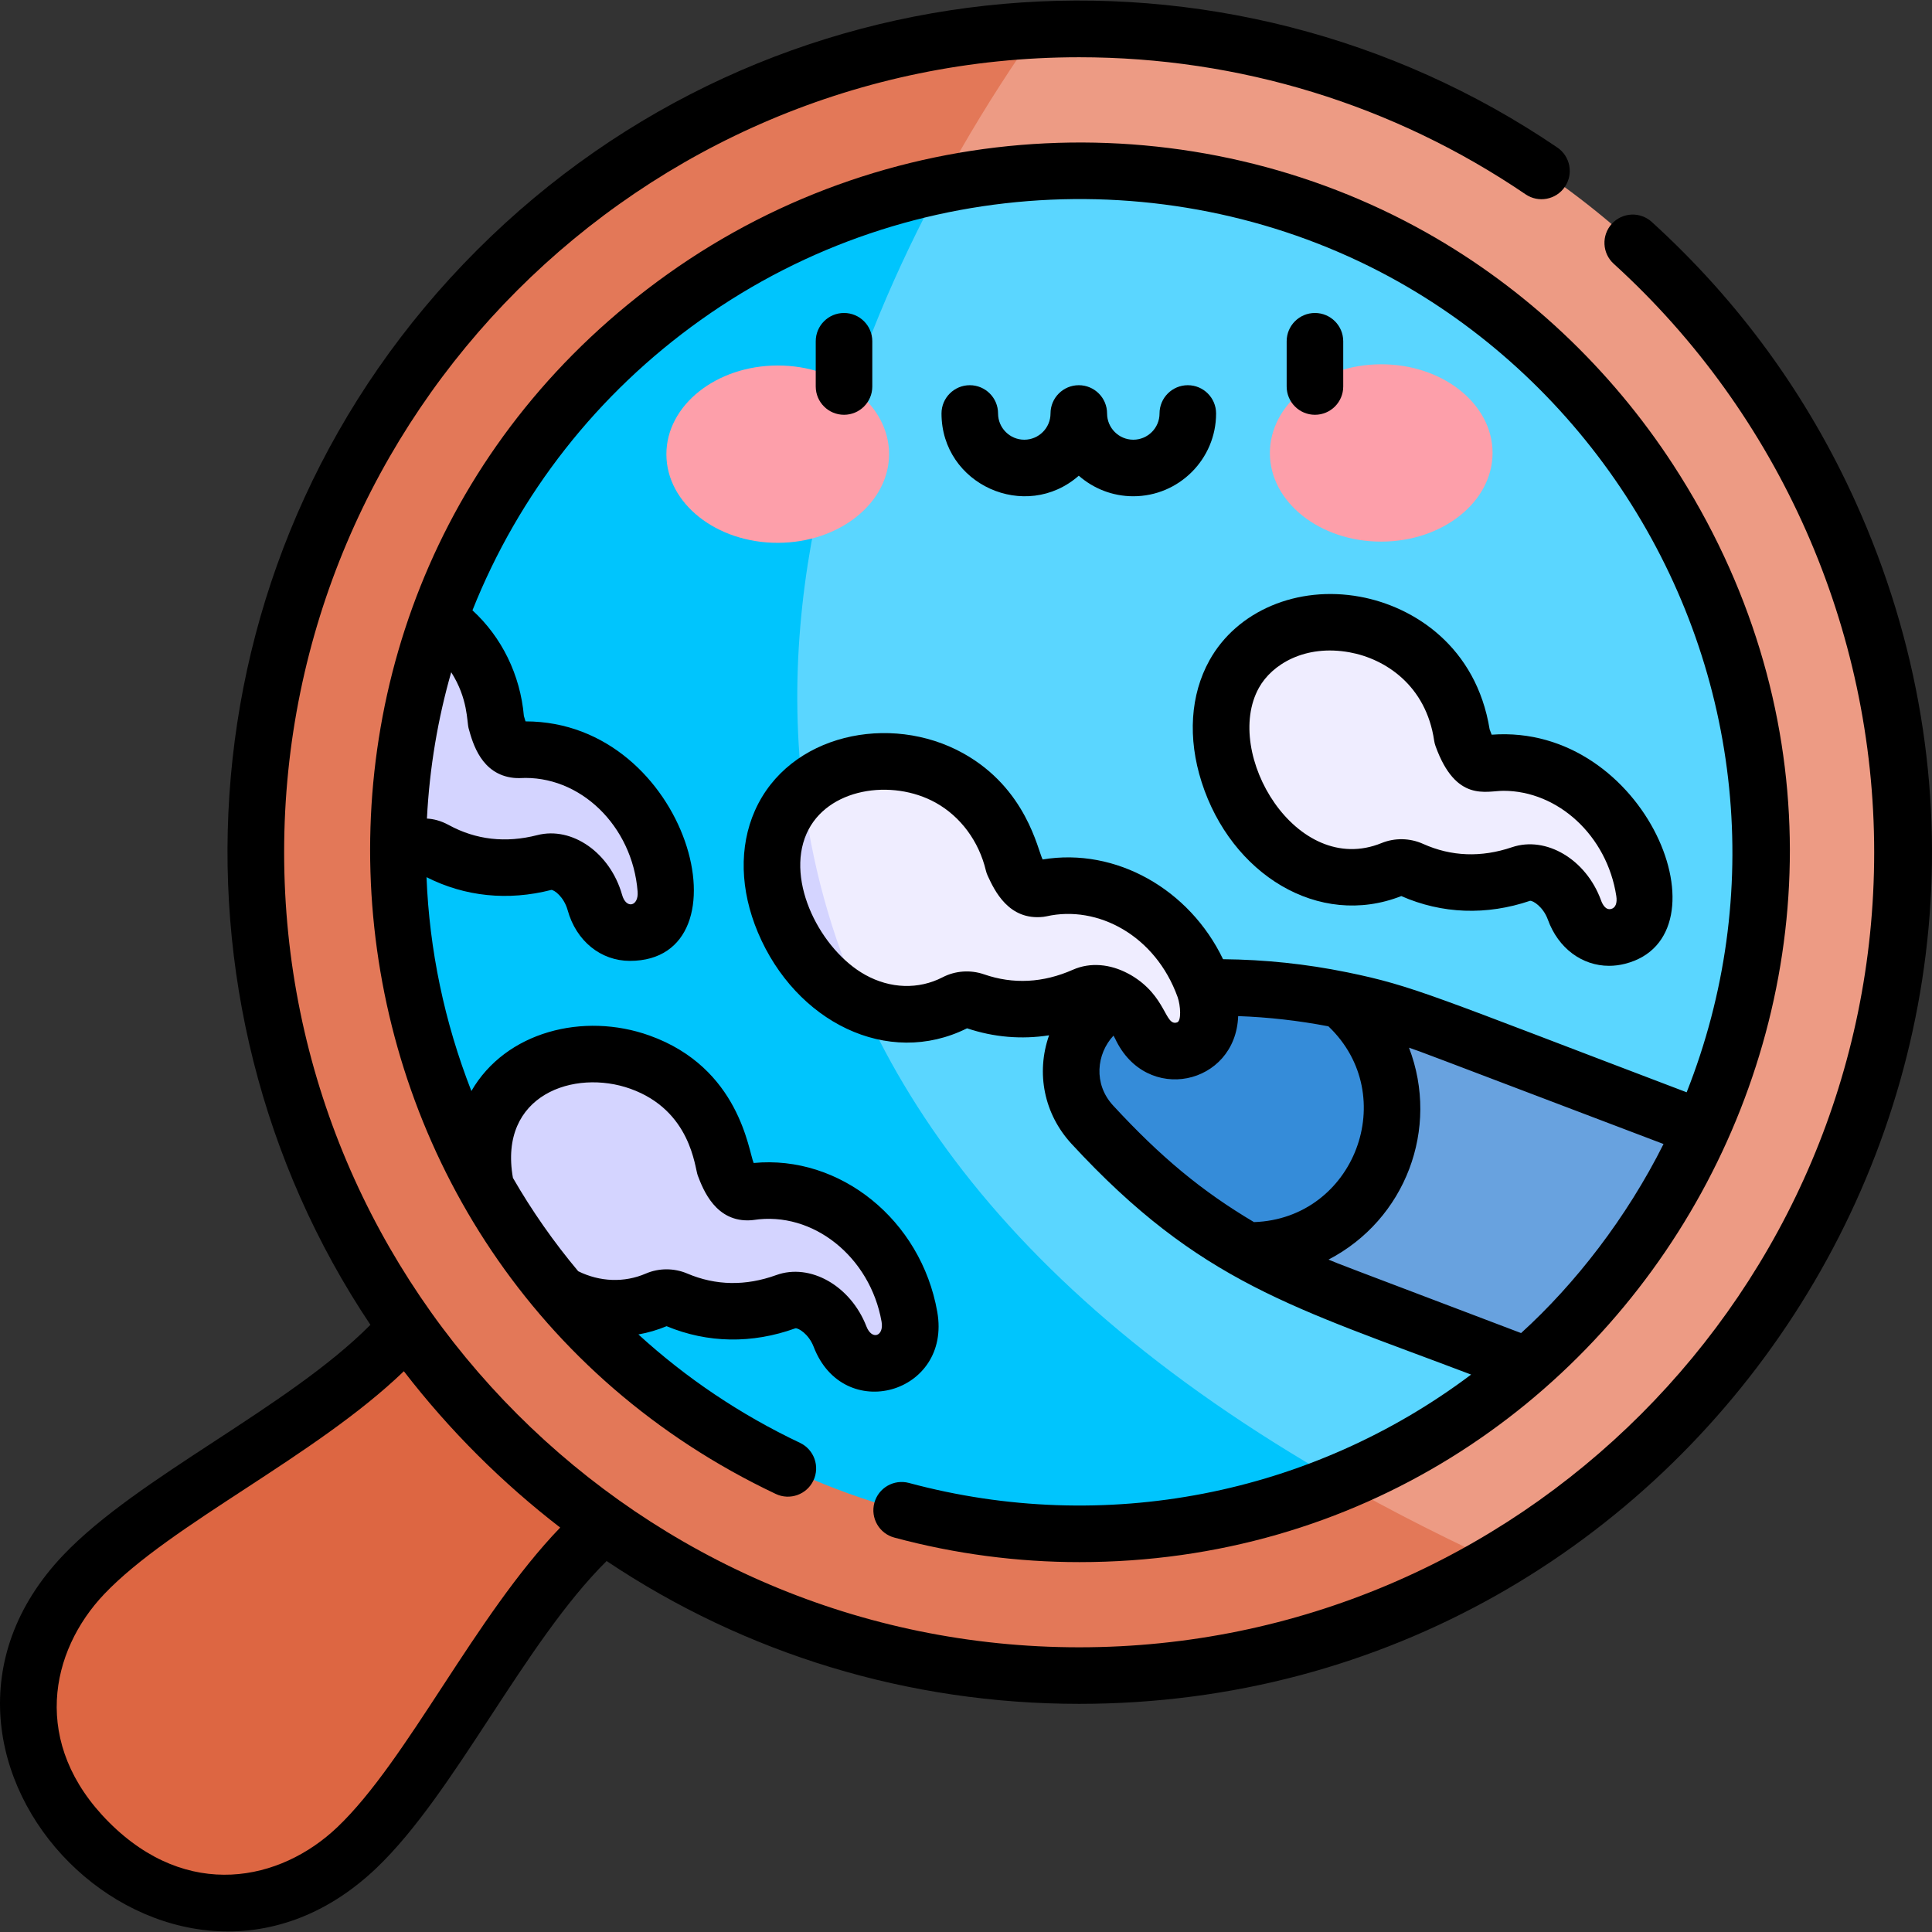
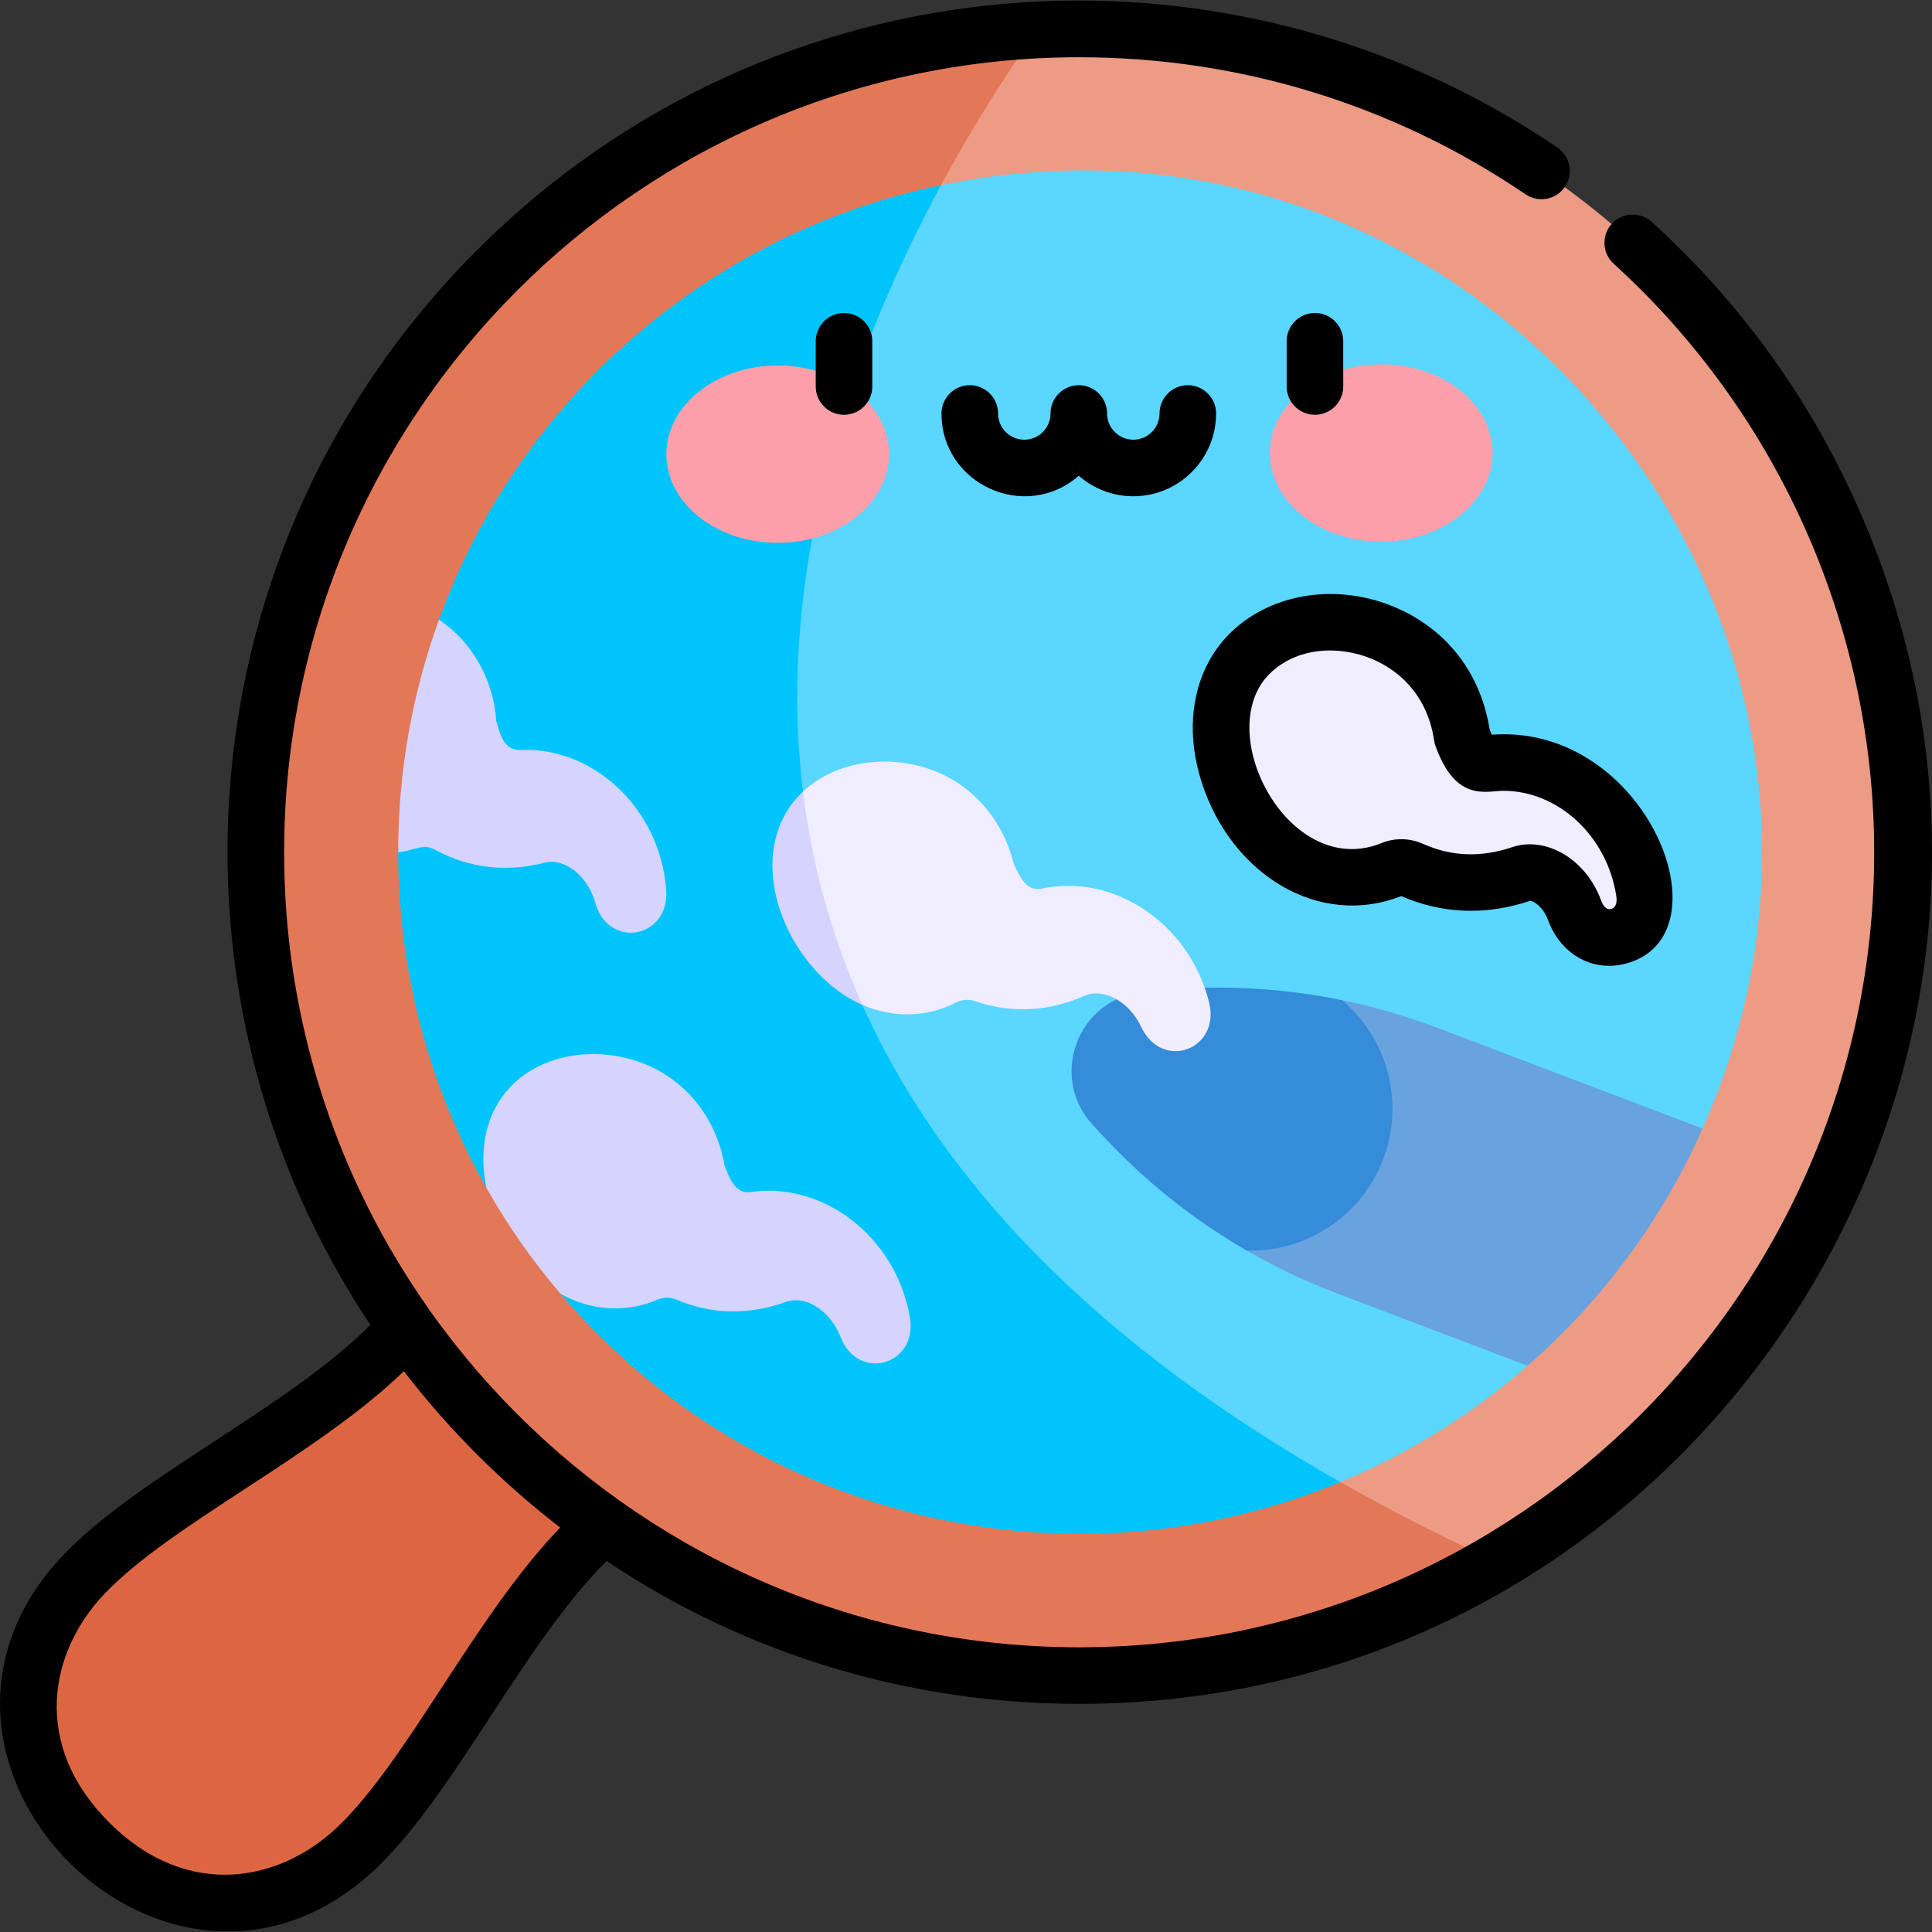
<svg xmlns="http://www.w3.org/2000/svg" id="Capa_1" enable-background="new 0 0 512.397 512.397" height="512" viewBox="0 0 512.397 512.397" width="512">
  <rect x="0" y="0" width="512.397" height="512.397" fill="#333333" stroke="none" />
  <g>
    <path d="m177.535 394.006c-33.986 11.834-56.757 71.285-82.781 96.058-47.556 45.265-117.694-24.872-72.424-72.428 24.77-26.023 84.221-48.795 96.054-82.781z" fill="#dd6642" />
    <path d="m504.669 226.079c0 80.17-43.21 150.26-107.62 188.22-474.33-113.57-121.97-406.3-121.97-406.3 126.56-6.121 229.59 94.381 229.59 218.08z" fill="#ed9b84" />
    <path d="m397.049 414.299c-143.893 84.89-329.09-18.333-329.09-188.22 0-116.83 91.75-212.23 207.12-218.08-48.8 69.1-161.46 275.76 121.97 406.3z" fill="#e37858" />
    <path d="m451.559 299.319-36.58 32.37-9.85 30.53c-14.65 12.81-31.39 23.28-49.65 30.85-375.86-65.9-105.91-343.95-105.91-343.95 144.349-29.915 261.288 116.633 201.99 250.2z" fill="#5ad6ff" />
    <path d="m355.479 393.069c-70.523 29.236-154.648 11.361-206.81-49.93l-5.61-16.31-14.04-11.75c-15.398-27.147-23.41-57.645-23.41-89.02l10.82-21.42v-40.28c21.15-58.22 71.38-102.49 133.14-115.24-45.62 84.44-86.7 234.57 105.91 343.95z" fill="#00c5fd" />
    <path d="m451.559 299.319c-10.77 24.25-26.71 45.69-46.43 62.9l-50.64-19.23c-8.26-3.13-16.22-6.92-23.81-11.31h-.01l25.23-66.42h.01c8.59 1.76 17.06 4.21 25.31 7.34z" fill="#68a2df" />
    <path d="m289.79 298.302 2.26 2.45c11.27 12.24 24.3 22.66 38.62 30.93h.01c15.54.41 30.33-8.91 36.16-24.27 5.83-15.35.96-32.13-10.93-42.15h-.01c-16.2-3.32-32.86-4.18-49.42-2.51l-3.32.33c-17.26 1.75-25.13 22.45-13.37 35.22z" fill="#358cd9" />
    <ellipse cx="366.344" cy="120.061" fill="#fd9faa" rx="29.529" ry="23.515" transform="matrix(1 -.002 .002 1 -.262 .802)" />
    <ellipse cx="206.288" cy="120.412" fill="#fd9faa" rx="29.529" ry="23.515" transform="matrix(1 -.002 .002 1 -.263 .452)" />
    <path d="m302.639 272.299c-3.12-6.63-9.98-10.41-14.95-8.21-9.2 4.07-19.15 4.87-29.05 1.45-1.7-.59-3.52-.46-5.08.34-7.44 3.85-16.44 4.3-24.85.63-26.2-20.04-15.75-56.56-15.75-56.56 9.81-9.2 26.51-10.5 38.97-3.56 8.73 4.85 14.69 13.36 16.94 22.77 1.61 3.46 3.23 6.84 6.67 6.63.16-.01.31-.03.46-.04 19.15-4.31 39.43 9.01 44.66 30.08 3.12 12.61-12.52 18.31-18.02 6.47z" fill="#efedff" />
    <g fill="#d4d4ff">
      <path d="m228.709 266.509c-.94-.41-1.87-.87-2.79-1.38-15.5-8.62-25.93-30.82-18.75-47.04 1.41-3.18 3.39-5.9 5.79-8.14 2.28 18.68 7.26 37.66 15.75 56.56z" />
      <path d="m129.019 315.084c5.66 9.99 12.25 19.38 19.65 28.06 8.36 4.69 17.73 5 25.69 1.55 1.61-.69 3.44-.69 5.09.01 9.64 4.1 19.63 3.98 29.08.56 5.12-1.85 11.69 2.39 14.35 9.22 4.67 12.2 20.67 7.58 18.42-5.21-3.76-21.38-23.08-36.07-42.48-33.09-.14.01-.29.01-.45.01-3.46-.03-4.84-3.51-6.2-7.07-1.6-9.54-6.95-18.44-15.33-23.89-14.87-9.68-37.18-7.1-45.46 8.59-3.36 6.36-3.9 13.9-2.36 21.26z" />
      <path d="m105.609 226.064c5.119-.709 6.582-2.459 9.96-.61 9.19 5 19.15 5.84 28.89 3.34 5.26-1.35 11.4 3.5 13.4 10.55 3.47 12.59 19.84 9.53 18.83-3.42-1.69-21.64-19.51-38.11-39.11-37.01-3.851-.275-4.815-3.577-5.95-7.67-.78-11.23-6.594-21.181-15.2-26.88-7 19.25-10.82 40.03-10.82 61.7z" />
    </g>
    <path d="m417.666 241.353c-2.518-6.884-9.007-11.258-14.156-9.513-9.525 3.228-19.513 3.14-29.061-1.155-1.643-.739-3.471-.773-5.09-.113-29.381 11.985-54.993-28.2-41.932-51.751 8.604-15.515 30.961-17.63 45.63-7.653 8.262 5.619 13.429 14.629 14.831 24.199 1.292 3.588 2.602 7.096 6.054 7.198.16.005.312.005.458.002 19.457-2.58 38.47 12.503 41.786 33.954 1.987 12.837-14.103 17.122-18.52 4.832z" fill="#efedff" />
  </g>
  <g>
    <path d="m99.815 495.455c20.828-19.825 39.103-59.648 61.067-81.447 36.796 24.644 80.044 37.881 125.328 37.881 163.212 0 273.668-168.909 205.898-318.803-12.79-28.289-30.972-53.264-54.039-74.229-3.066-2.785-7.809-2.559-10.595.506s-2.56 7.809.506 10.595c43.902 39.902 69.082 96.791 69.082 156.079 0 116.265-94.588 210.853-210.853 210.853s-210.853-94.589-210.853-210.854 94.589-210.853 210.853-210.853c42.475 0 83.415 12.571 118.397 36.353 3.426 2.33 8.091 1.441 10.419-1.985 2.329-3.425 1.44-8.09-1.985-10.419-87.878-59.745-208.406-50.925-286.533 27.202-78.687 78.686-86.026 198.793-28.269 285.03-21.876 22.042-61.584 40.199-81.446 61.056-51.994 54.625 28.404 135.036 83.023 83.035zm-72.159-72.692c17.729-18.618 55.997-36.472 79.453-59.09 12.236 15.856 26.165 29.658 41.463 41.463-22.633 23.474-40.461 61.712-59.1 79.454-15.112 14.389-39.692 19.575-60.54-1.271-20.852-20.85-15.666-45.438-1.276-60.556z" />
-     <path d="m212.164 382.662c-15.816-7.493-30.217-17.206-42.852-28.745 2.54-.453 5.045-1.176 7.475-2.191 10.88 4.518 22.693 4.711 34.188.551.768-.082 3.482 1.481 4.809 4.889 7.898 20.635 36.616 12.489 32.795-9.231-4.297-24.433-25.855-41.688-48.697-39.491-1.381-3.171-3.707-25.235-27.624-33.804-17.485-6.266-38.144-1.056-47.242 14.722-7.166-18.312-11.142-37.478-11.897-56.721 10.174 5.154 21.584 6.332 33.098 3.379h.008c.778 0 3.32 1.837 4.312 5.332 2.276 8.26 8.842 13.487 16.511 13.488 32.469 0 15.683-63.503-27.674-63.518-.151-.46-.302-.975-.433-1.434-.951-10.878-5.862-20.909-13.64-28.02 12.327-30.939 33.138-57.471 60.475-76.961 56.505-40.286 129.48-41.512 185.175-10.148 24.119 13.582 44.96 33.209 60.272 56.76 30.885 47.504 36.72 106.119 16.104 158.173-67.422-25.612-72.298-28.186-90.018-31.817-.059-.012-.117-.023-.176-.034-10.768-2.195-21.764-3.345-32.761-3.443-8.877-18.507-28.378-29.691-47.85-26.453-1.316-2.533-4.27-18.817-21.05-28.154-19.402-10.796-46.279-5.081-55.267 15.222-4.23 9.556-3.94 21.034.818 32.319 9.967 23.643 34.381 35.916 55.453 25.387 7.102 2.389 14.46 2.999 21.752 1.859-3.531 10.072-1.29 20.913 5.939 28.764 34.07 36.934 59.02 43.38 105.996 61.219-42.447 31.922-97.249 42.698-149.082 28.745-4.003-1.078-8.115 1.293-9.192 5.293s1.293 8.115 5.293 9.191c16.231 4.369 32.742 6.509 49.112 6.509 147.499 0 239.849-164.309 157.506-290.957-16.625-25.57-39.27-46.889-65.488-61.653-61.581-34.679-140.756-32.12-201.244 11.005-117.66 83.884-100.158 262.492 28.674 323.523 3.743 1.774 8.216.176 9.989-3.567s.176-8.215-3.567-9.988zm100.046-111.517c-3.31 1.168-2.768-6.954-12.283-12.545-.253-.155-.514-.296-.783-.42-4.683-2.492-9.966-3.038-14.595-.99-7.892 3.49-15.819 3.899-23.561 1.221-3.613-1.25-7.613-.97-10.975.767-6.391 3.302-13.881 3.069-20.55-.641-11.675-6.495-21.212-24.649-15.544-37.451 5.352-12.089 22.639-14.652 34.258-8.187 6.589 3.665 11.433 10.214 13.289 17.967.117.487.282.961.493 1.415 1.798 3.868 5.537 11.918 14.769 10.879.272-.031.542-.076.809-.136 13.571-3.054 28.896 5.057 34.79 21.429.792 2.269 1.016 6.292-.117 6.692zm20.366 52.978c-13.8-8.181-24.757-17.261-37.38-30.945-5.255-5.706-4.382-13.687.116-18.512.147.251.297.495.428.772 8.207 17.63 31.994 12.363 32.64-5.951 8.034.284 16.045 1.198 23.934 2.709 19.315 18.378 6.908 51.027-19.738 51.927zm108.619-20.714c-9.814 19.59-23.415 37.091-37.78 50.141-50.487-19.172-47.479-17.989-51.069-19.487 20.398-10.61 29.56-34.725 21.344-56.199 3.794 1.301.236-.009 67.505 25.545zm-327.967-86.309c.688-13.586 2.945-26.619 6.441-38.814 4.501 7.074 4.112 13.066 4.626 14.922 1.095 3.951 3.374 12.173 11.914 13.093.37.038 1.158.092 1.684.061 15.876-.894 29.85 12.653 31.213 30.106.306 3.933-3.056 4.714-4.123.843-3.156-11.124-13.238-18.198-22.495-15.822-8.36 2.146-16.248 1.251-23.441-2.663-2.153-1.177-4.09-1.64-5.819-1.726zm40.124 120.054c-6.482-7.732-12.3-16.049-17.314-24.754-3.925-22.055 16.286-28.968 31.16-23.639 16.079 5.762 17.038 20.852 17.857 23 1.433 3.752 4.787 12.533 14.19 11.866.203-.015.404-.037.605-.068 15.803-2.427 30.939 9.829 33.955 26.975.68 3.866-2.579 5.014-4.029 1.23-4.192-10.763-14.909-16.842-23.903-13.592-8.117 2.938-16.054 2.8-23.596-.408-3.51-1.489-7.511-1.49-10.981-.001-5.707 2.472-12.172 2.235-17.944-.609z" />
    <path d="m341.244 102.507v-12c0-4.142 3.358-7.5 7.5-7.5s7.5 3.358 7.5 7.5v12c0 4.142-3.358 7.5-7.5 7.5s-7.5-3.358-7.5-7.5z" />
    <path d="m231.347 90.507v12c0 4.142-3.358 7.5-7.5 7.5s-7.5-3.358-7.5-7.5v-12c0-4.142 3.358-7.5 7.5-7.5s7.5 3.358 7.5 7.5z" />
    <path d="m300.569 131.617c-5.533 0-10.59-2.062-14.456-5.451-14.108 12.372-36.411 2.34-36.411-16.504 0-4.142 3.358-7.5 7.5-7.5s7.5 3.358 7.5 7.5c0 3.836 3.12 6.956 6.956 6.956s6.956-3.12 6.956-6.956c0-4.142 3.358-7.5 7.5-7.5s7.5 3.358 7.5 7.5c0 3.836 3.12 6.956 6.956 6.956s6.956-3.12 6.956-6.956c0-4.142 3.358-7.5 7.5-7.5s7.5 3.358 7.5 7.5c-.001 12.106-9.85 21.955-21.957 21.955z" />
    <path d="m360.653 158.255c-16.578-3.027-32.612 3.763-39.892 16.891-5.068 9.139-5.806 20.597-2.077 32.263 7.812 24.439 31.031 38.85 52.96 30.246 10.784 4.738 22.588 5.174 34.166 1.25.741-.069 3.444 1.555 4.7 4.971 2.758 7.648 9.104 12.274 16.238 12.274 1.393 0 2.816-.176 4.249-.541 28.236-7.19 5.698-63.834-35.381-60.755-.181-.439-.369-.937-.535-1.392-3.563-21.958-20.055-32.585-34.428-35.207zm-2.693 14.756c9.423 1.719 20.256 8.77 22.399 23.404.073.496.195.983.365 1.454 5.402 15 13.425 11.865 18.016 11.865 14.41 0 27.443 11.831 29.926 27.894.293 1.893-.207 3.147-1.371 3.444-1.478.376-2.314-1.275-2.679-2.294-.005-.013-.01-.026-.014-.038-3.955-10.813-14.546-17.11-23.607-14.041-8.172 2.769-16.105 2.468-23.577-.892-3.485-1.568-7.494-1.646-10.999-.217-22.643 9.239-42.171-23.803-32.54-41.169 3.459-6.24 12.25-11.569 24.081-9.41z" />
  </g>
</svg>